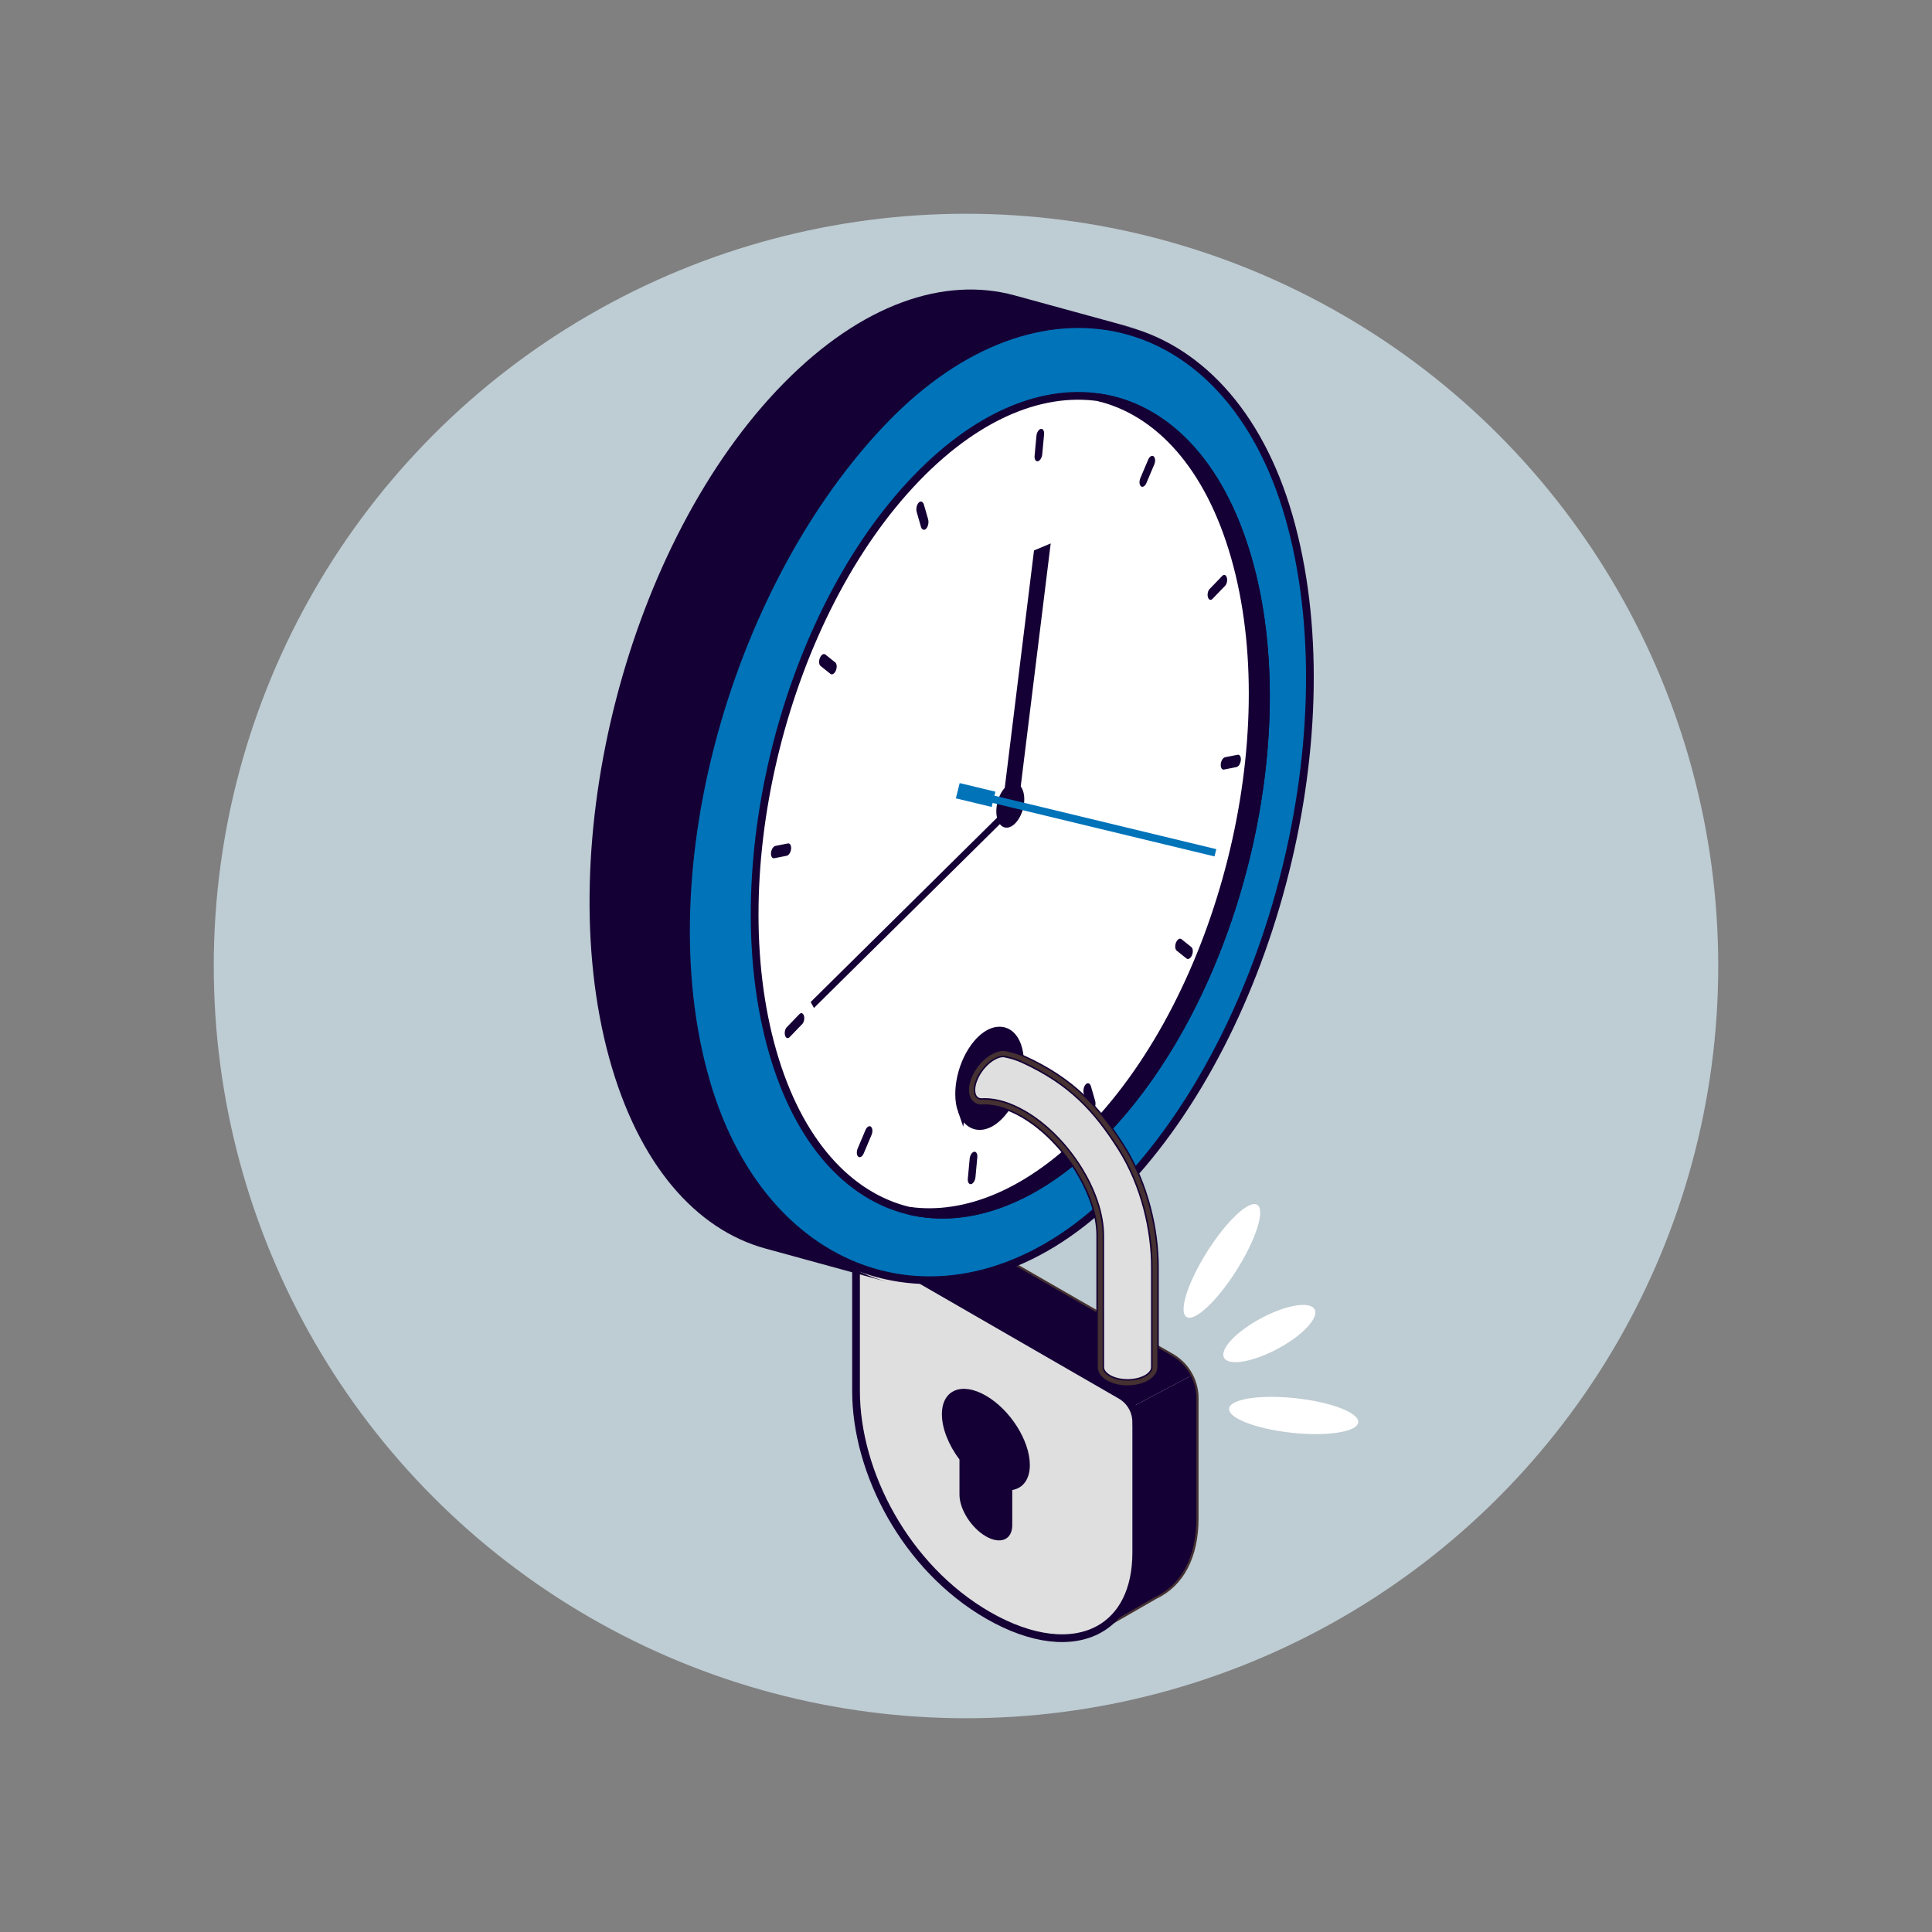
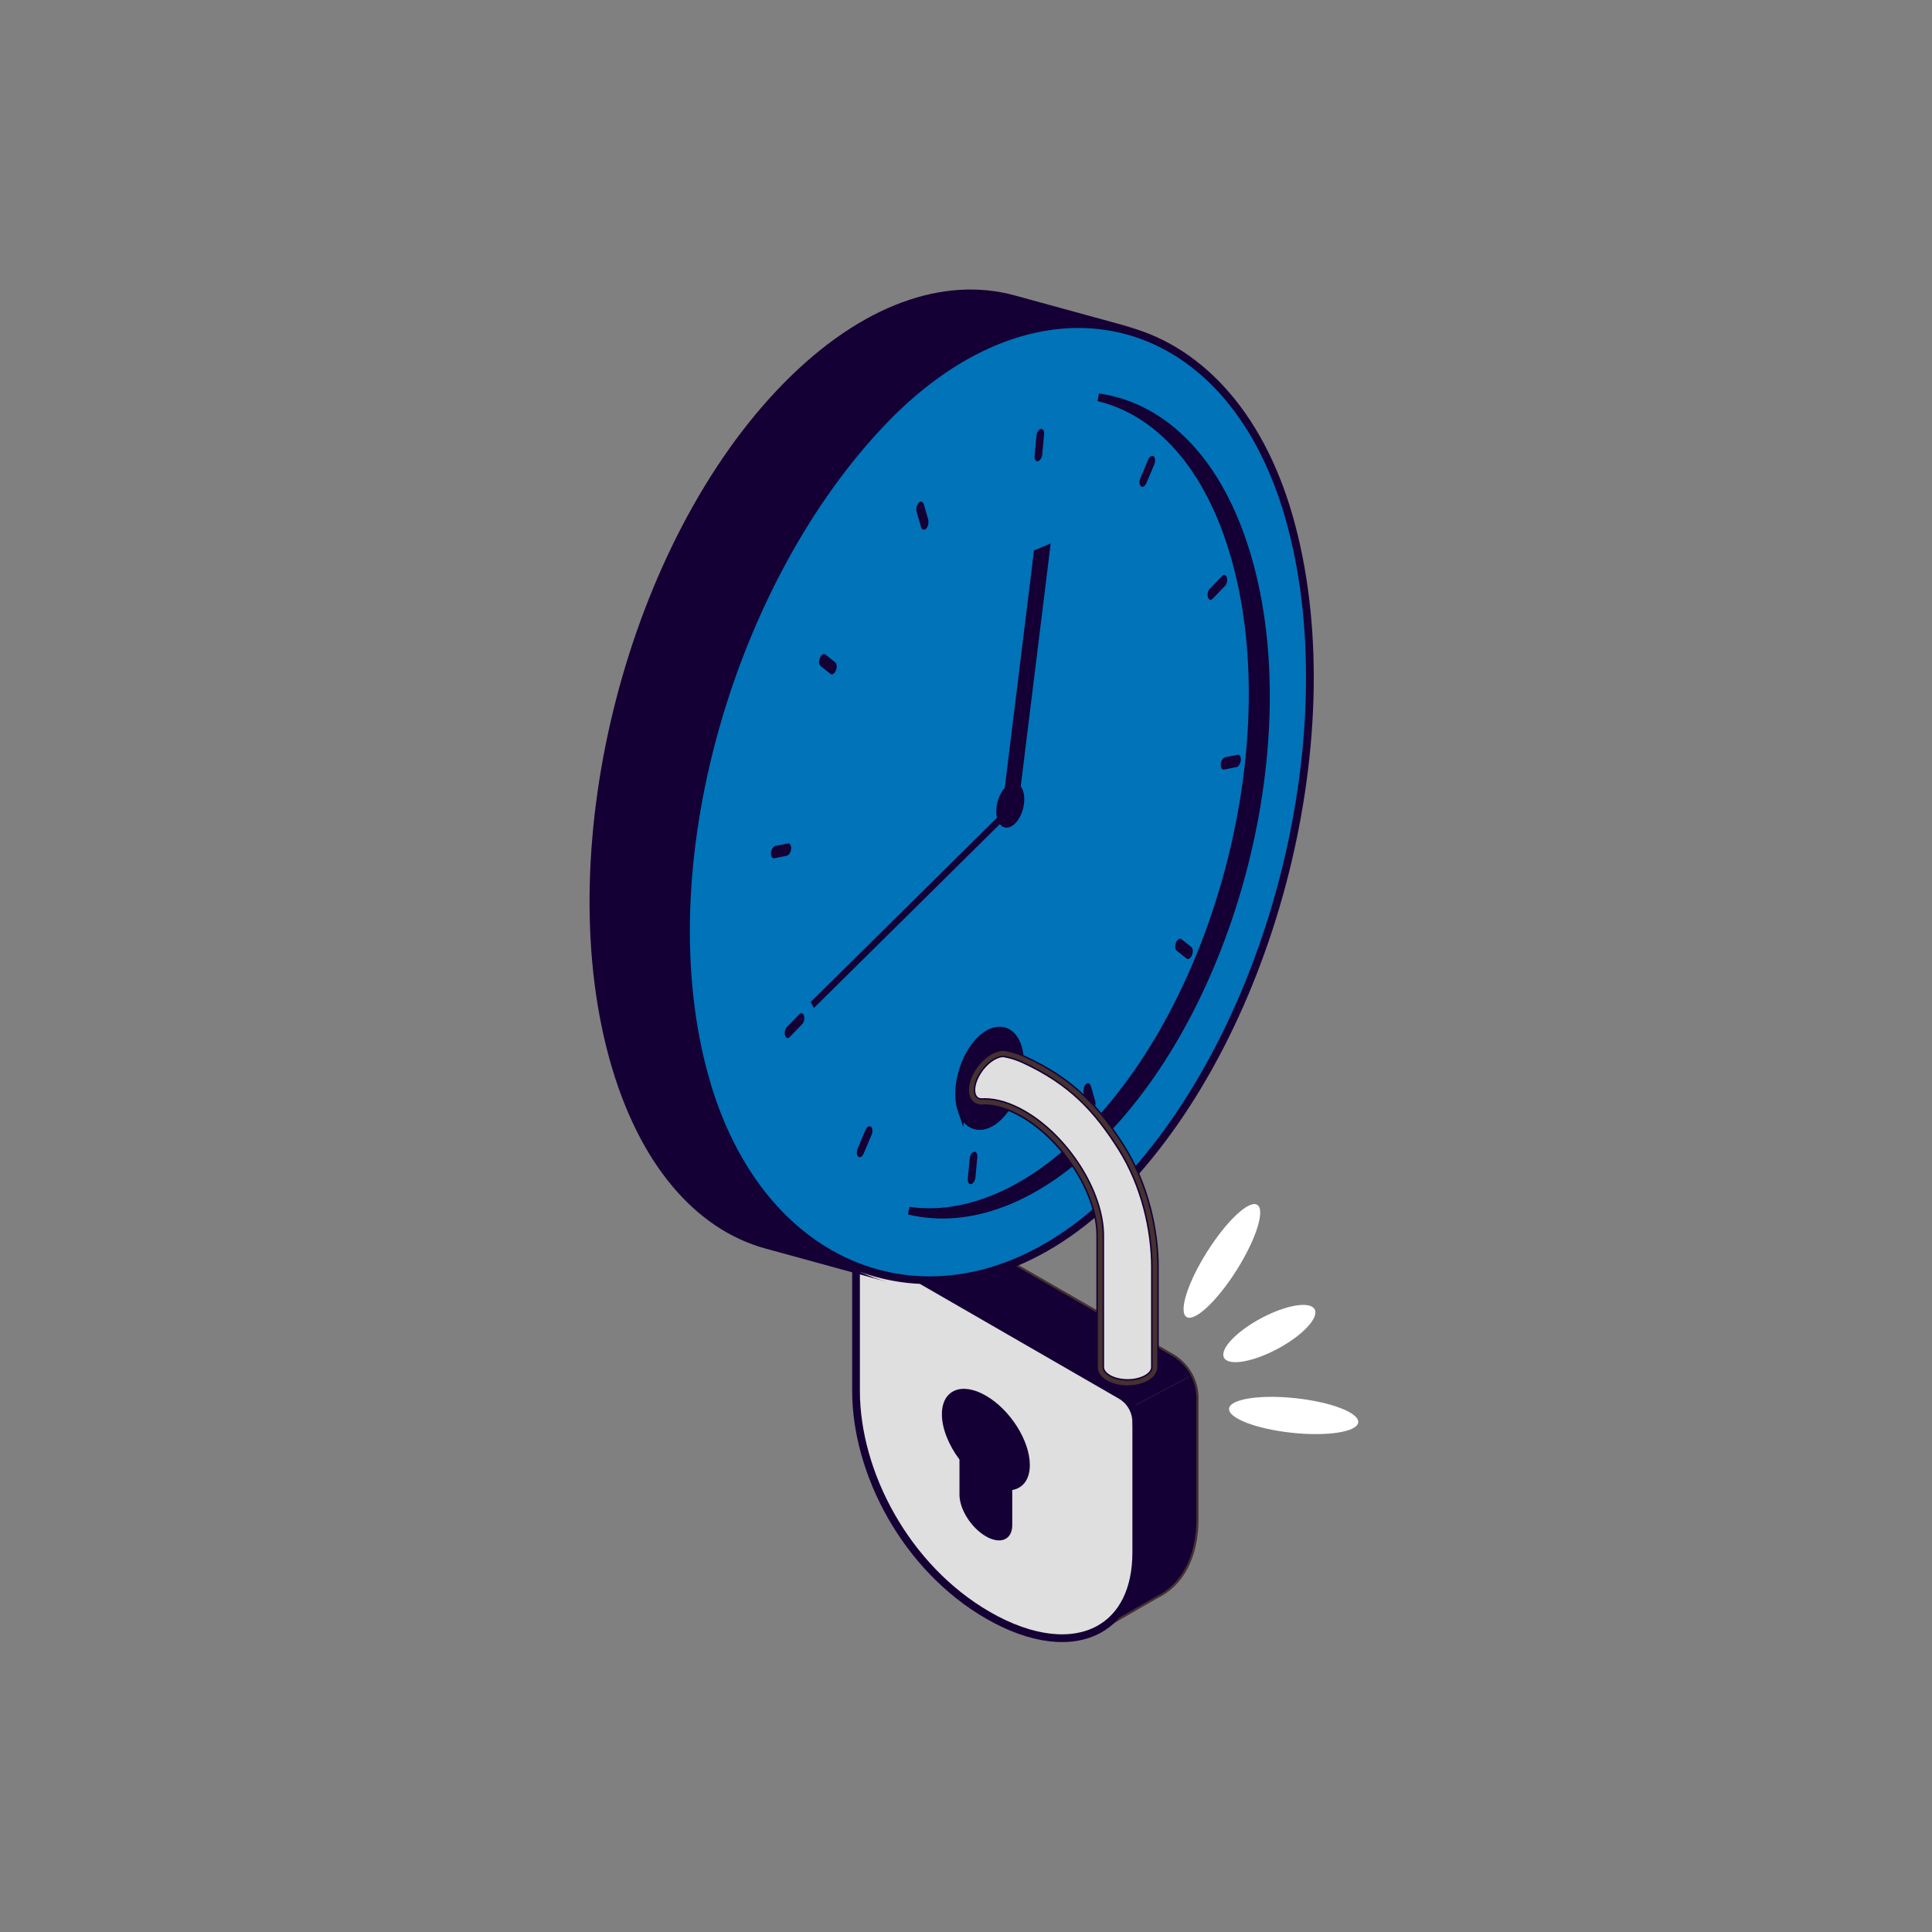
<svg xmlns="http://www.w3.org/2000/svg" id="Capa_5" data-name="Capa 5" viewBox="0 0 500 500">
  <rect x="0" y="0" width="500" height="500" fill="#808080" stroke="none" />
  <defs>
    <style>
      .cls-1 {
        fill: none;
      }

      .cls-2, .cls-3 {
        fill: #0073b9;
      }

      .cls-4, .cls-3, .cls-5, .cls-6 {
        stroke: #150035;
        stroke-miterlimit: 10;
        stroke-width: 2px;
      }

      .cls-4, .cls-7 {
        fill: #150035;
      }

      .cls-5, .cls-8 {
        fill: #fff;
      }

      .cls-9 {
        fill: #beccd3;
      }

      .cls-6 {
        fill: #dfdfdf;
      }

      .cls-10 {
        fill: #453131;
      }
    </style>
  </defs>
  <g id="Bloqueos_de_horarios" data-name="Bloqueos de horarios">
-     <circle class="cls-9" cx="250" cy="250" r="194.68" />
    <path class="cls-1" d="M339.25,265.22l-48.03-101.4c-1.11-2.34-2.3-4.06-2.66-3.84l-49.09,29.53c.27.34.55.67.84,1.01,6.38,7.57,14.06,14.42,33.88,14.06,39.68-.73,45.16,36.36,45.16,36.36-18.02,4.07-54.92,38.9-54.92,38.9,0,0,8.59-36.28-37.63-44.09-13.02-2.2-21.28-6.09-28.88-10.74-2.99-1.83-5.61-3.77-7.92-5.74l-12.35,7.43c-.36.22.24,2.29,1.35,4.63l48.03,101.4c1.11,2.34,2.3,4.06,2.66,3.84l110.91-66.73c.36-.22-.24-2.29-1.35-4.63Z" />
    <path class="cls-8" d="M325.38,311.81c2.1,1.33-.3,8.9-5.35,16.91s-10.86,13.44-12.96,12.11c-2.1-1.33.29-8.9,5.35-16.91,5.06-8.01,10.86-13.44,12.96-12.11Z" />
-     <path class="cls-8" d="M340.23,338.86c1.17,2.19-3.13,6.77-9.61,10.23-6.48,3.46-12.67,4.48-13.84,2.29-1.17-2.19,3.13-6.77,9.61-10.23,6.48-3.46,12.67-4.48,13.84-2.29Z" />
+     <path class="cls-8" d="M340.23,338.86c1.17,2.19-3.13,6.77-9.61,10.23-6.48,3.46-12.67,4.48-13.84,2.29-1.17-2.19,3.13-6.77,9.61-10.23,6.48-3.46,12.67-4.48,13.84-2.29" />
    <path class="cls-8" d="M351.51,368.11c-.26,2.47-7.96,3.68-17.19,2.69-9.23-.99-16.5-3.79-16.24-6.26.26-2.47,7.96-3.68,17.19-2.69,9.23.99,16.5,3.79,16.24,6.26Z" />
    <g id="cloud">
      <g>
        <path class="cls-10" d="M284.42,422.22c-.16,0-.32-.07-.43-.2-.1-.13-.15-.29-.11-.45.03-.16.13-.3.27-.38,6.04-3.33,9.36-10.22,9.36-19.4v-33.75c0-1.29-.34-2.56-.97-3.68-.66-1.16-1.62-2.13-2.77-2.79l-62.94-36.3c-.64-.37-1.36-.5-2.08-.39-.26.04-.52-.11-.61-.36-.09-.25.01-.53.25-.66l13.26-7.56c2.06-1.17,4.61-1.17,6.67.01l59.22,34.06c2.21,1.27,4,3.14,5.17,5.41h0c.97,1.87,1.48,3.97,1.48,6.08v31.04c0,10.13-3.87,17.53-10.89,20.85-.01.01-.03.02-.05.03l-14.55,8.37c-.09.05-.18.07-.27.07ZM226.49,323.92c.3.09.6.22.88.39l62.94,36.3c1.32.76,2.42,1.87,3.18,3.2.73,1.28,1.11,2.74,1.11,4.22v33.75c0,6.74-1.74,12.32-5,16.26l9-5.18s.08-.06.12-.08c6.68-3.11,10.35-10.18,10.35-19.9v-31.04c0-1.93-.47-3.86-1.35-5.57,0,0,0,0,0,0-1.07-2.08-2.71-3.8-4.74-4.96l-59.22-34.06c-1.72-.99-3.86-.99-5.58-.01l-11.7,6.67Z" />
        <path class="cls-10" d="M294.06,368.04v33.75c0,9.76-3.64,16.57-9.65,19.88l-5.92-9.04c-1.17-.45-2.37-.97-3.58-1.55-1.21-.58-2.43-1.23-3.67-1.95-21.2-12.24-34.13-36.84-34.13-58.05l.48-5.37-14.3-20.59,1.36-.78c.8-.13,1.65,0,2.44.45l62.94,36.3c1.26.73,2.28,1.77,2.97,3,.67,1.18,1.04,2.54,1.04,3.95Z" />
        <path class="cls-10" d="M274.87,424.5c-5.88,0-12.59-2.03-19.48-6.01-20.25-11.69-34.4-35.76-34.4-58.52v-31.97c0-2.09,1.5-3.86,3.58-4.21.97-.16,1.94.02,2.8.52l62.94,36.3c1.32.76,2.42,1.87,3.18,3.2.73,1.28,1.11,2.74,1.11,4.22v33.75c0,9.6-3.53,16.83-9.93,20.36-2.85,1.57-6.17,2.35-9.81,2.35ZM225.26,324.84c-.17,0-.34.01-.51.04-1.32.22-2.66,1.36-2.66,3.12v31.97c0,22.39,13.92,46.06,33.85,57.57,10.81,6.24,21.09,7.57,28.2,3.65,6.04-3.33,9.36-10.22,9.36-19.4v-33.75c0-1.29-.34-2.56-.97-3.68-.66-1.16-1.62-2.13-2.77-2.79l-62.94-36.3c-.49-.28-1.03-.43-1.57-.43Z" />
        <g>
          <path class="cls-7" d="M309.63,361.86v31.04c0,10.31-4.06,17.32-10.67,20.4h0s-14.55,8.38-14.55,8.38h0c6-3.31,9.65-10.12,9.65-19.88v-33.75c0-1.41-.37-2.77-1.04-3.95l15.2-8.05c.92,1.77,1.41,3.76,1.41,5.82Z" />
          <path class="cls-7" d="M308.22,356.04l-15.2,8.05c-.69-1.23-1.71-2.27-2.97-3l-62.94-36.3c-.79-.46-1.65-.58-2.44-.45l13.26-7.56c1.9-1.08,4.23-1.08,6.12.01l59.22,34.06c2.15,1.24,3.86,3.06,4.96,5.19Z" />
          <path class="cls-6" d="M294.06,368.04v33.75c0,9.76-3.64,16.57-9.65,19.88-7.03,3.88-17.3,2.95-28.74-3.65-21.2-12.24-34.13-36.84-34.13-58.05v-31.97c0-1.94,1.43-3.38,3.12-3.66.8-.13,1.65,0,2.44.45l62.94,36.3c1.26.73,2.28,1.77,2.97,3,.67,1.18,1.04,2.54,1.04,3.95Z" />
          <path class="cls-7" d="M266.52,379.13c0-6.28-5.09-14.32-11.38-17.94-6.28-3.63-11.38-1.47-11.38,4.81,0,3.72,1.79,8.06,4.55,11.73v9.1c0,3.77,3.06,8.59,6.83,10.77h0c3.77,2.18,6.83.88,6.83-2.88v-9.1c2.76-.48,4.55-2.75,4.55-6.47Z" />
        </g>
      </g>
      <g>
        <path class="cls-7" d="M262.6,76.45c-18.22-4.99-39.62,2.21-59.83,22.78-40.15,40.87-60.35,119.01-45.12,174.55,7.57,27.59,22.45,44.41,40.44,49.34l31.53,8.64c-17.99-4.93-32.87-21.75-40.44-49.34-15.23-55.54,4.97-133.68,45.12-174.55,20.21-20.57,41.61-27.77,59.83-22.78l-31.53-8.64Z" />
        <path class="cls-3" d="M182.62,279.58c15.73,54.77,67.51,69.25,107.33,27.99,39.81-41.26,59.34-119.11,43.61-173.88-15.73-54.77-64.88-66.27-104.69-25.01-39.81,41.26-61.97,116.14-46.24,170.9Z" />
-         <path class="cls-5" d="M199.95,272.16c13.42,46.74,51.85,56.08,85.82,20.87,33.98-35.21,50.64-101.64,37.21-148.38-13.42-46.74-51.85-56.08-85.82-20.87-33.97,35.21-50.64,101.64-37.21,148.38Z" />
        <path class="cls-4" d="M282.33,292.38c33.98-35.21,50.64-101.64,37.21-148.38-6.72-23.4-19.71-37.42-35.27-41.18,17.07,2.42,31.5,16.71,38.71,41.82,13.42,46.74-3.24,113.17-37.21,148.38-16.96,17.58-35.04,24.05-50.55,20.31,14.71,2.08,31.39-4.65,47.11-20.95Z" />
        <path class="cls-7" d="M258.1,211.89c.73,2.56,2.84,3.07,4.69,1.14,1.86-1.93,2.77-5.56,2.04-8.11-.73-2.56-2.84-3.07-4.69-1.14-1.86,1.93-2.77,5.56-2.04,8.11Z" />
        <g>
          <path class="cls-7" d="M239.69,136.82h0c.51-.53.74-1.63.5-2.46l-1.08-3.75c-.24-.82-.85-1.06-1.36-.52h0c-.51.53-.74,1.63-.5,2.46l1.08,3.75c.24.82.85,1.06,1.36.52Z" />
          <path class="cls-7" d="M282.92,287.36h0c.51-.53.74-1.63.5-2.46l-1.08-3.75c-.24-.82-.85-1.06-1.36-.52h0c-.51.53-.74,1.63-.5,2.46l1.08,3.75c.24.82.85,1.06,1.36.52Z" />
          <path class="cls-7" d="M312.61,154.55h0c.2.71.73.91,1.17.45l3.29-3.41c.44-.46.64-1.41.43-2.11h0c-.2-.71-.73-.91-1.17-.45l-3.29,3.41c-.44.46-.64,1.41-.43,2.11Z" />
          <path class="cls-7" d="M203.17,267.97h0c.2.71.73.91,1.17.45l3.29-3.41c.44-.46.64-1.41.43-2.11h0c-.2-.71-.73-.91-1.17-.45l-3.29,3.41c-.44.46-.64,1.41-.43,2.11Z" />
          <path class="cls-7" d="M268.59,119.37h0c.55-.11,1.06-.91,1.14-1.79l.48-5.18c.08-.88-.3-1.51-.84-1.4h0c-.55.11-1.06.91-1.14,1.79l-.48,5.18c-.08.88.3,1.51.84,1.4Z" />
          <path class="cls-7" d="M251.31,306.45h0c.55-.11,1.06-.91,1.14-1.79l.48-5.18c.08-.88-.3-1.51-.84-1.4h0c-.55.11-1.06.91-1.14,1.79l-.48,5.18c-.08.88.3,1.51.84,1.4Z" />
          <path class="cls-7" d="M315.93,197.76h0c-.08.88.3,1.51.84,1.4l3.22-.64c.55-.11,1.06-.91,1.14-1.79h0c.08-.88-.3-1.51-.84-1.4l-3.22.64c-.55.11-1.06.91-1.14,1.79Z" />
          <path class="cls-7" d="M199.54,220.71h0c-.08.88.3,1.51.84,1.4l3.22-.64c.55-.11,1.06-.91,1.14-1.79h0c.08-.88-.3-1.51-.84-1.4l-3.22.64c-.55.11-1.06.91-1.14,1.79Z" />
          <path class="cls-7" d="M295.28,125.86h0c.43.35,1.06-.03,1.41-.85l2.03-4.8c.34-.82.27-1.76-.16-2.11h0c-.43-.35-1.06.03-1.41.85l-2.03,4.8c-.34.82-.27,1.76.16,2.11Z" />
          <path class="cls-7" d="M222.12,299.35h0c.43.35,1.06-.03,1.41-.85l2.03-4.8c.34-.82.27-1.76-.16-2.11h0c-.43-.35-1.06.03-1.41.85l-2.03,4.8c-.34.82-.27,1.76.16,2.11Z" />
          <path class="cls-7" d="M304.36,243.91h0c-.34.82-.27,1.76.16,2.11l2.55,2.04c.43.35,1.06-.03,1.41-.85h0c.34-.82.27-1.76-.16-2.11l-2.55-2.04c-.43-.35-1.06.03-1.41.85Z" />
          <path class="cls-7" d="M212.2,170.24h0c-.34.82-.27,1.76.16,2.11l2.55,2.04c.43.35,1.06-.03,1.41-.85h0c.34-.82.27-1.76-.16-2.11l-2.55-2.04c-.43-.35-1.06.03-1.41.85Z" />
        </g>
        <polygon class="cls-7" points="259.65 206.98 263.96 205.15 271.92 140.64 267.6 142.46 259.65 206.98" />
        <polygon class="cls-7" points="260.58 209.1 261.43 210.64 210.65 260.86 209.8 259.32 260.58 209.1" />
        <path class="cls-7" d="M259.78,210.14c.37,1.28,1.42,1.53,2.35.57.93-.96,1.38-2.78,1.02-4.06s-1.42-1.53-2.35-.57c-.93.96-1.38,2.78-1.02,4.06Z" />
-         <polygon class="cls-2" points="247.38 206.61 248.36 202.66 257.62 204.89 257.36 205.92 314.78 219.76 314.31 221.64 256.89 207.8 256.64 208.84 247.38 206.61" />
      </g>
      <path class="cls-4" d="M248.9,287.47c1.11,3.15,3.37,4.43,5.89,3.78.49-.13.99-.32,1.48-.59,0,0,0,0,0,0,1.01-.55,2.03-1.4,3.01-2.54,3.98-4.65,5.79-12.46,4.03-17.46-.95-2.7-2.75-4.03-4.82-3.94-.34.01-.69.06-1.04.15h-.02c-1.48.39-3.04,1.43-4.51,3.15-3.98,4.65-5.78,12.46-4.02,17.46Z" />
      <g>
        <path class="cls-6" d="M253.84,285.24c.3-.02.6-.04.91-.04,0,0,0,0,0,0,.04,0,.07,0,.11,0,2.93,0,6.32,1,9.95,3.09,5.5,3.18,10.48,8.29,14.09,13.97,3.61,5.69,5.84,11.96,5.84,17.46v33.98s0,.04,0,.06c-.03,1.07.66,2.14,2.07,2.96,1.4.81,3.24,1.21,5.08,1.2h.04c.82,0,1.64-.1,2.42-.27.9-.2,1.74-.51,2.47-.92,1.38-.8,2.07-1.84,2.07-2.89v-25.95c0-9.41-2.56-21.22-8.73-30.95-6.17-9.73-12.73-17.05-25.35-22.8-1.38-.63-2.84-1.1-4.33-1.4-.2-.04-.39-.08-.59-.12h-.01c-.87-.07-1.91.19-3.02.84-3.02,1.75-5.47,5.61-5.47,8.63,0,1.91.97,3.02,2.45,3.15Z" />
        <path class="cls-10" d="M291.8,358.53c-1.99,0-3.87-.45-5.3-1.28-1.57-.91-2.42-2.15-2.38-3.51,0-.02,0-.04,0-.07v-33.96c0-5.21-2.04-11.29-5.74-17.13-3.71-5.86-8.64-10.75-13.88-13.77-3.41-1.97-6.74-3-9.64-3-.02,0-.04,0-.06,0-.02,0-.04,0-.05,0h0c-.28,0-.56.01-.86.04-.03,0-.07,0-.1,0-1.86-.16-3.01-1.6-3.01-3.76,0-3.27,2.54-7.29,5.78-9.16,1.18-.68,2.35-1,3.37-.92.03,0,.06,0,.09,0,.2.04.41.08.61.12,1.54.32,3.04.8,4.45,1.44,12.85,5.85,19.53,13.44,25.61,23.03,5.52,8.71,8.82,20.4,8.82,31.27v25.95c0,1.32-.85,2.54-2.38,3.42-.76.44-1.65.77-2.64.99-.8.18-1.65.28-2.54.29h-.05s-.06,0-.09,0ZM254.87,284.59c3.11,0,6.66,1.1,10.25,3.17,5.41,3.12,10.49,8.16,14.3,14.18,3.83,6.03,5.93,12.35,5.93,17.79v33.98s0,.04,0,.07c-.03.9.6,1.75,1.77,2.42,1.25.72,2.98,1.11,4.77,1.11h.05c.8,0,1.57-.1,2.29-.26.87-.19,1.64-.48,2.29-.86,1.14-.65,1.77-1.49,1.77-2.36v-25.95c0-10.65-3.23-22.09-8.63-30.62-5.96-9.41-12.51-16.84-25.08-22.57-1.32-.6-2.73-1.06-4.2-1.36-.19-.04-.36-.07-.54-.11-.77-.06-1.69.2-2.66.76-2.85,1.64-5.17,5.28-5.17,8.1,0,1.49.67,2.41,1.85,2.53.31-.02.6-.04.88-.04,0,0,.01,0,.02,0,.04,0,.08,0,.12,0Z" />
      </g>
    </g>
  </g>
</svg>